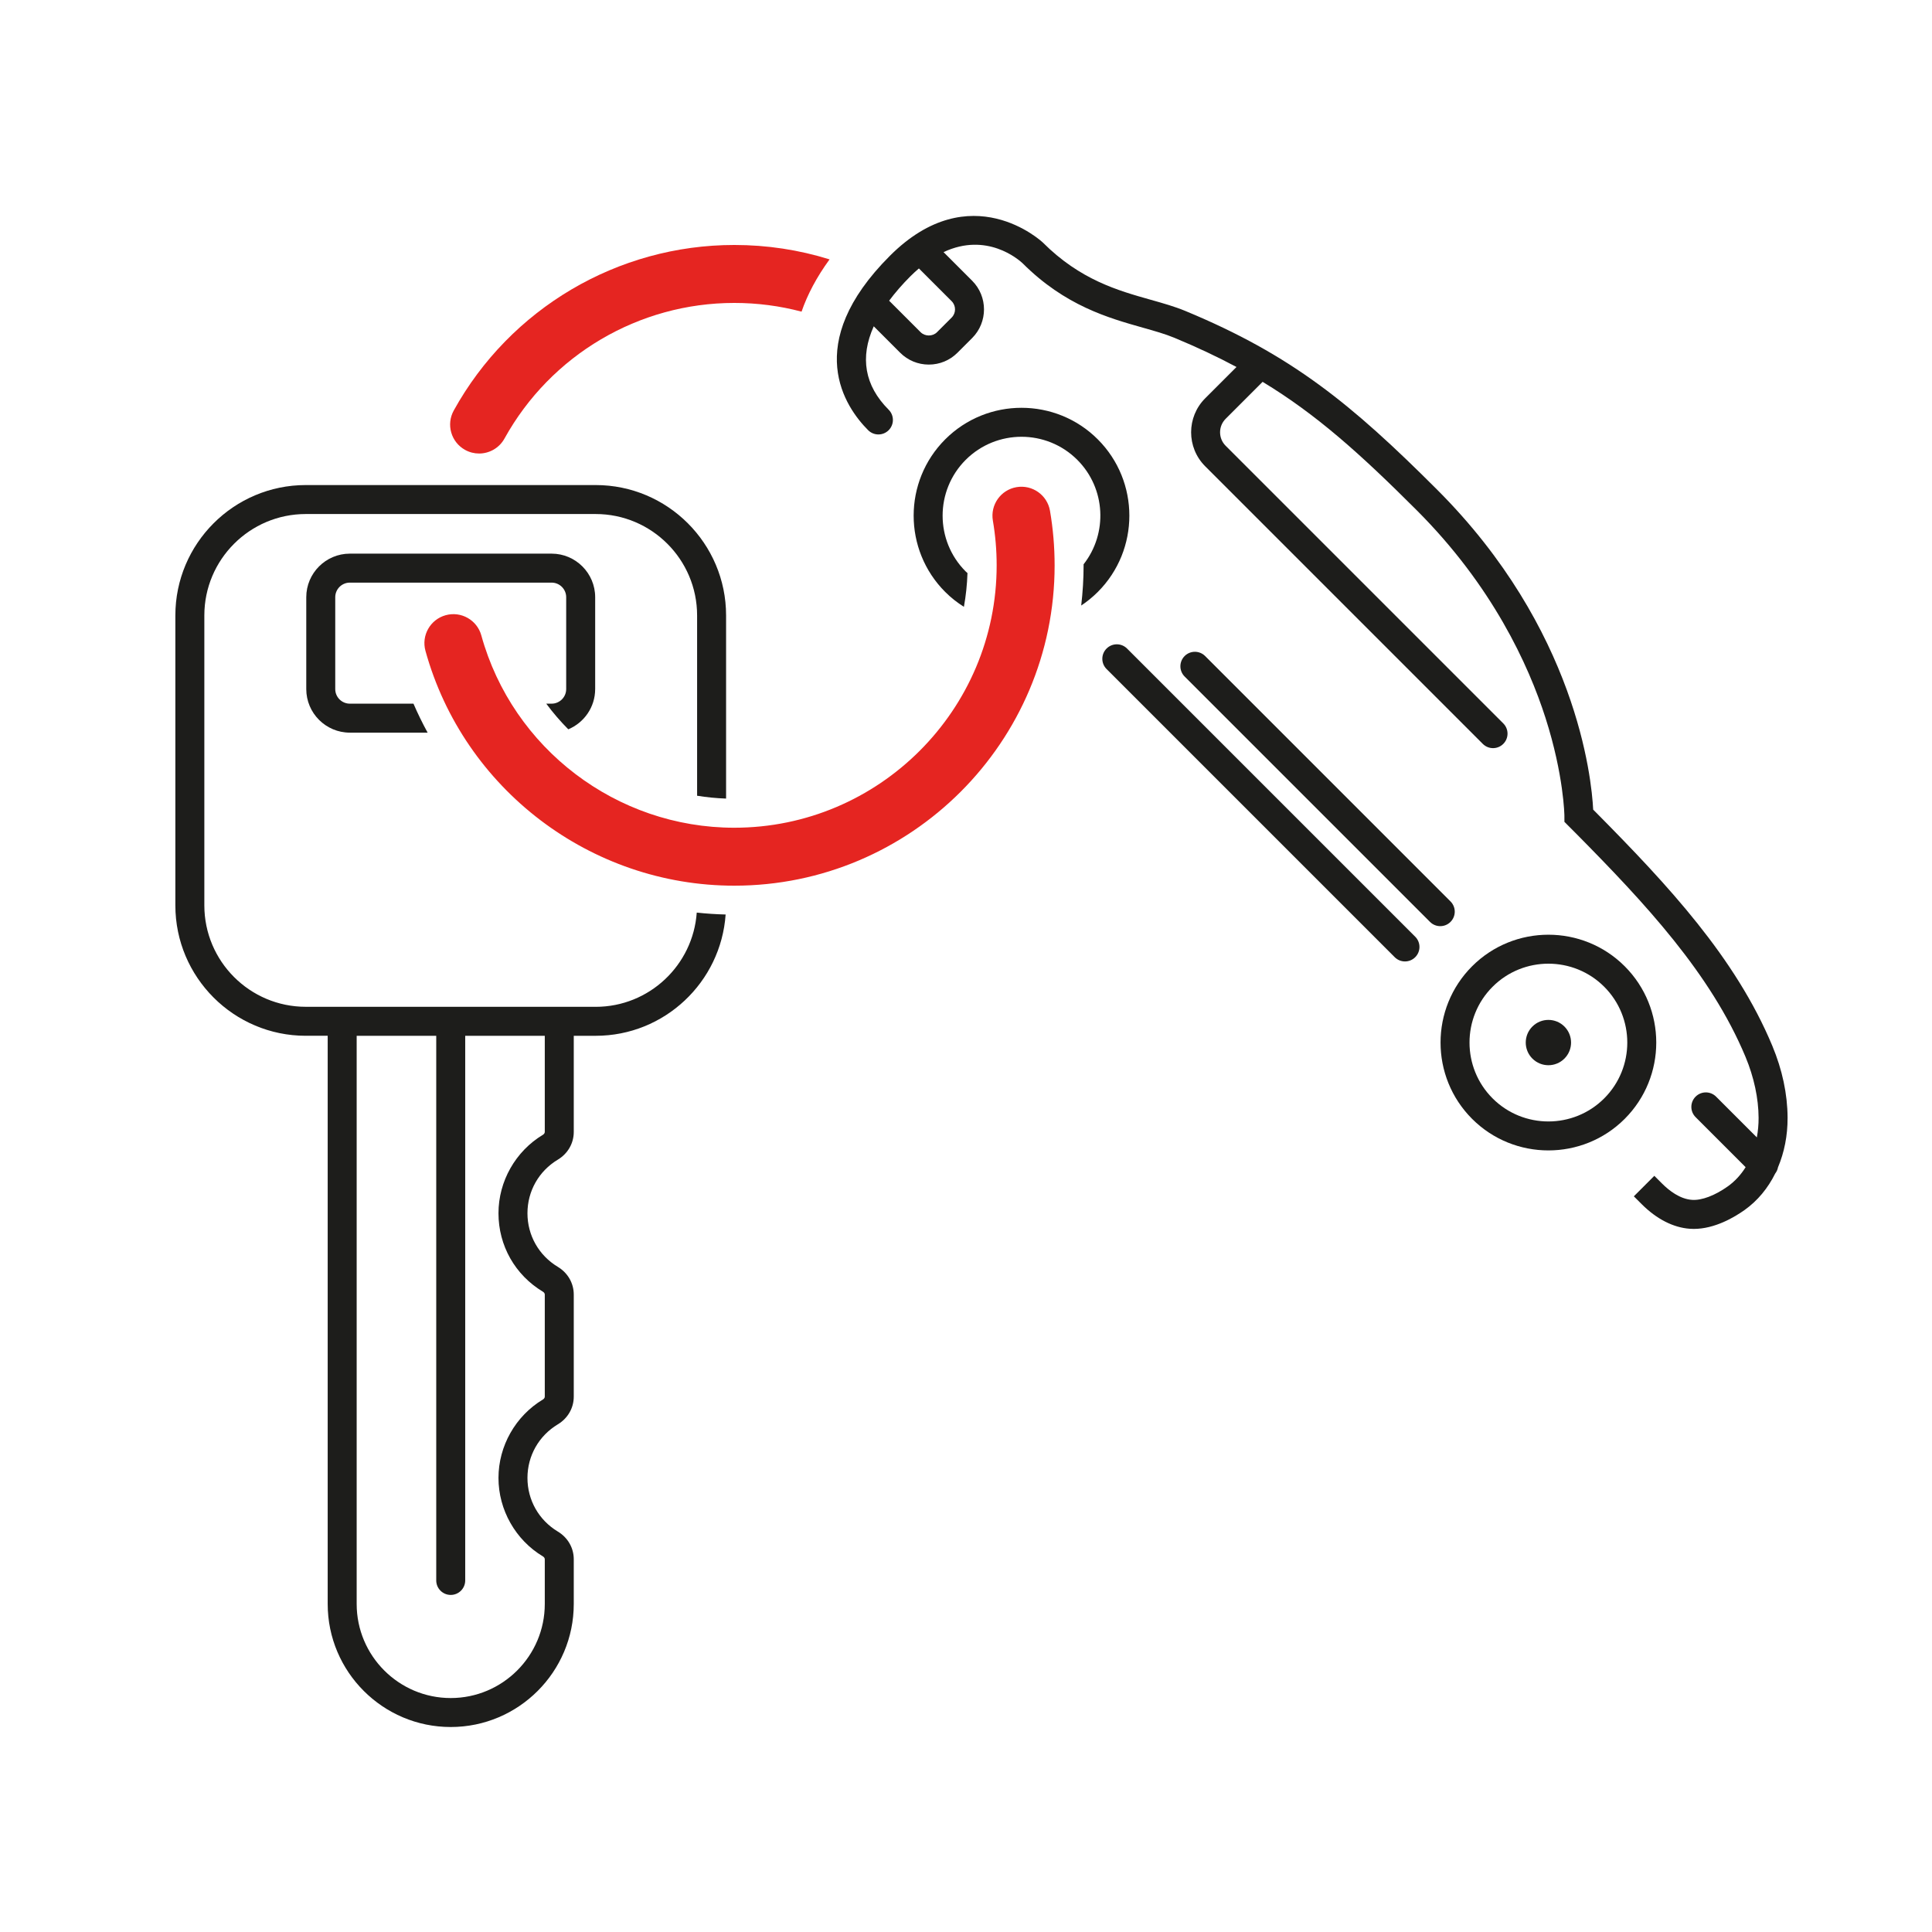
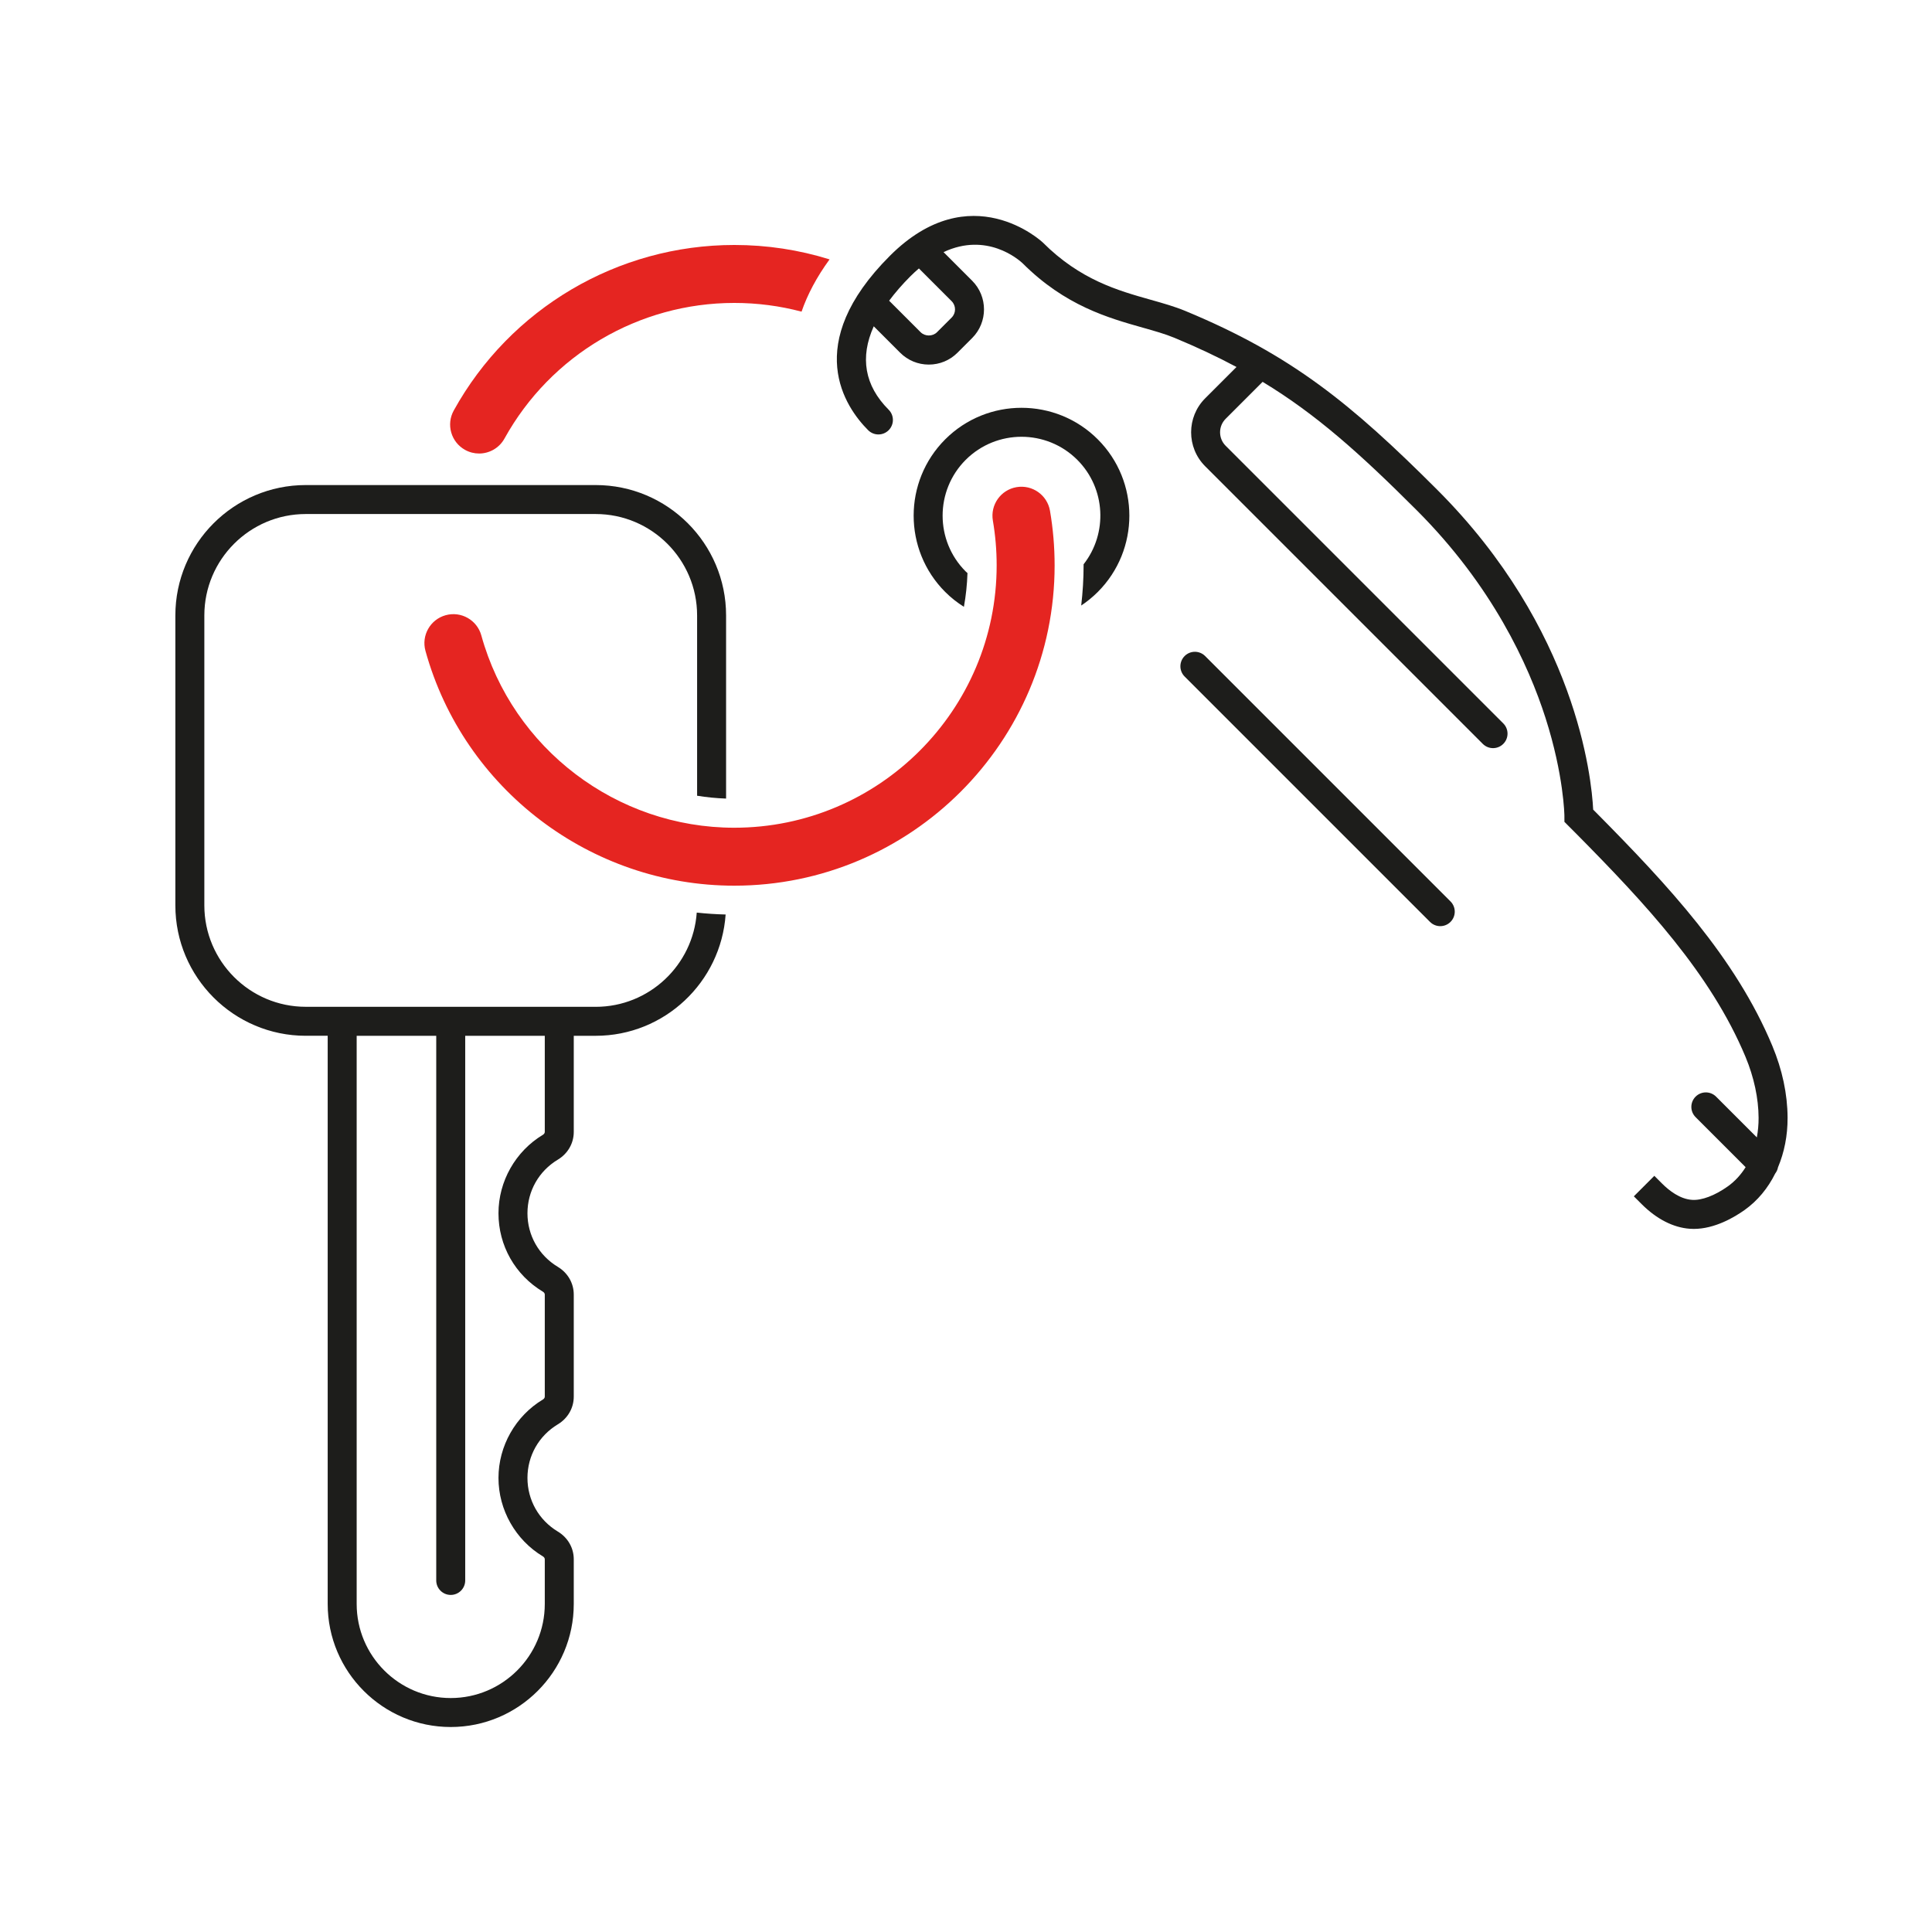
<svg xmlns="http://www.w3.org/2000/svg" viewBox="0 0 283.465 283.465">
  <defs>
    <style>      .cls-1 {        fill: #1d1d1b;      }      .cls-2 {        fill: #e52521;      }    </style>
  </defs>
  <g>
    <g id="Isolationsmodus">
      <g>
        <path class="cls-1" d="M141.688,83.847c-4.515-4.516-4.515-11.861,0-16.377,2.258-2.257,5.224-3.386,8.188-3.386s5.931,1.129,8.188,3.386c4.181,4.182,4.482,10.787.919,15.328 0.0.049.003.098.003.147,0,1.996-.127,3.961-.35,5.898.86-.572,1.677-1.234,2.434-1.991,6.173-6.173,6.173-16.216,0-22.389-6.172-6.174-16.217-6.174-22.389,0-6.173,6.173-6.173,16.216,0,22.389.847.847,1.771,1.566,2.744,2.181.291-1.614.469-3.266.524-4.95-.086-.081-.178-.153-.262-.237Z" />
        <path class="cls-1" d="M87.399,147.718h-42.538c-8.205,0-14.88-6.676-14.88-14.881v-42.538c0-8.205,6.675-14.88,14.88-14.88h42.539c8.205,0,14.88,6.675,14.88,14.88v26.452c1.396.226,2.815.366,4.252.417v-26.868c0-10.55-8.582-19.132-19.132-19.132h-42.539c-10.55,0-19.132,8.582-19.132,19.132v42.538c0,10.55,8.582,19.133,19.132,19.133h3.218v83.365c0,9.954,8.098,18.053,18.052,18.053s18.052-8.099,18.052-18.053v-6.561c0-1.665-.873-3.184-2.336-4.062-2.791-1.678-4.458-4.618-4.458-7.867s1.667-6.189,4.458-7.867c1.463-.879,2.336-2.397,2.336-4.062v-14.979c0-1.663-.873-3.182-2.336-4.062-2.791-1.678-4.458-4.618-4.458-7.867s1.667-6.189,4.46-7.867c1.462-.88,2.334-2.398,2.334-4.062v-14.107h3.217c10.099,0,18.374-7.87,19.065-17.796-1.425-.035-2.838-.13-4.238-.281-.545,7.712-6.979,13.826-14.827,13.826ZM79.93,166.078c0,.159-.103.315-.272.418-4.022,2.416-6.521,6.827-6.521,11.512,0,4.755,2.438,9.059,6.519,11.511.173.104.275.261.275.419v14.979c0,.159-.103.314-.273.418-4.022,2.416-6.521,6.827-6.521,11.512s2.498,9.096,6.521,11.512c.171.104.273.259.273.418v6.561c0,7.609-6.19,13.801-13.8,13.801s-13.8-6.191-13.8-13.801v-83.365h11.674v79.911c0,1.174.952,2.126,2.126,2.126s2.126-.952,2.126-2.126v-79.911h11.674v14.107Z" />
-         <path class="cls-1" d="M87.324,101.102v-13.479c0-3.524-2.867-6.392-6.392-6.392h-29.604c-3.524,0-6.392,2.867-6.392,6.392v13.479c0,3.524,2.867,6.392,6.392,6.392h11.414c-.754-1.378-1.449-2.795-2.078-4.252h-9.336c-1.18,0-2.14-.96-2.14-2.14v-13.479c0-1.18.96-2.14,2.14-2.14h29.604c1.18,0,2.14.96,2.14,2.14v13.479c0,1.18-.96,2.14-2.14,2.14h-.783c.987,1.335,2.069,2.59,3.232,3.762,2.312-.963,3.943-3.245,3.943-5.902Z" />
-         <path class="cls-1" d="M229.534,150.615c-1.298-1.298-3.403-1.298-4.701,0-1.298,1.298-1.298,3.403,0,4.701,1.298,1.298,3.403,1.298,4.701,0,0,0,0-0.0 0-0h0c1.298-1.298,1.298-3.403-0-4.701Z" />
-         <path class="cls-1" d="M238.378,141.77c-6.172-6.17-16.217-6.171-22.389.001-6.174,6.173-6.174,16.217,0,22.391,3.086,3.085,7.141,4.628,11.194,4.628s8.108-1.543,11.194-4.628v-.001c6.174-6.173,6.174-16.217,0-22.391ZM218.995,161.155c-4.515-4.516-4.515-11.862,0-16.377,2.258-2.258,5.223-3.386,8.188-3.386,2.965,0,5.931,1.128,8.188,3.385,4.515,4.516,4.515,11.862,0,16.378-4.516,4.514-11.861,4.514-16.377,0Z" />
-         <path class="cls-1" d="M207.642,140.441c.831-.83.831-2.176,0-3.006l-42.279-42.279c-.83-.83-2.176-.83-3.006,0-.831.83-.831,2.176,0,3.006l42.279,42.279c.415.415.959.623,1.503.623s1.088-.208,1.503-.623Z" />
        <path class="cls-1" d="M173.812,99.26l36.002,36.003c.415.416.959.623,1.503.623s1.088-.208,1.503-.623c.831-.83.831-2.176,0-3.006l-36.002-36.003c-.83-.83-2.176-.83-3.006,0-.831.83-.831,2.176,0,3.006Z" />
        <path class="cls-1" d="M247.952,180.287c.188.013.375.02.562.02,3.079,0,5.967-1.715,7.462-2.78,1.909-1.359,3.413-3.193,4.482-5.344.21-.273.35-.582.409-.906.919-2.182,1.422-4.644,1.409-7.291-.017-3.466-.771-7.017-2.246-10.554-5.388-12.917-15.283-23.535-25.812-34.175l-.464-.466c-.241-4.716-2.466-26.514-22.885-46.934-12.627-12.628-21.377-19.774-36.949-26.231-1.563-.648-3.271-1.131-5.079-1.641-4.854-1.37-10.355-2.923-15.836-8.402-.105-.102-10.593-9.897-22.439,1.951-12.984,12.984-6.555,22.22-3.188,25.587.832.83,2.177.829,3.007.001.83-.831.831-2.177.001-3.007-3.535-3.535-4.241-7.687-2.188-12.238l3.872,3.872c1.124,1.125,2.618,1.744,4.208,1.744s3.084-.62,4.207-1.743l2.15-2.149c2.318-2.32,2.318-6.095-.001-8.415l-4.195-4.195c6.339-2.98,11.001,1.078,11.592,1.629,6.234,6.234,12.567,8.021,17.656,9.458,1.684.476,3.273.924,4.605,1.477,3.35,1.389,6.342,2.802,9.129,4.291l-4.596,4.596c-2.749,2.748-2.749,7.221,0,9.969l40.733,40.733c.415.415.959.623,1.503.623s1.088-.208,1.503-.623c.831-.83.831-2.176,0-3.006l-40.733-40.733c-.528-.528-.819-1.231-.819-1.979s.291-1.45.819-1.979l5.423-5.423c7.835,4.745,14.24,10.471,22.61,18.84,11.105,11.106,16.403,22.695,18.893,30.461,2.704,8.439,2.775,14.326,2.775,14.382l.003.878,1.663,1.665c10.22,10.328,19.814,20.608,24.908,32.818,1.241,2.979,1.904,6.07,1.918,8.938.005,1-.089,1.959-.256,2.876l-5.981-5.981c-.83-.83-2.176-.83-3.006,0-.831.83-.831,2.176,0,3.006l7.342,7.342c-.698,1.116-1.572,2.073-2.614,2.815-1.91,1.359-3.838,2.083-5.261,1.981-1.771-.123-3.36-1.365-4.381-2.386l-1.141-1.141-1.503,1.504-1.503,1.504h0l1.141,1.139c2.199,2.199,4.651,3.452,7.091,3.622ZM139.626,44.191c.662.662.662,1.741.001,2.402l-2.15,2.149c-.642.643-1.762.639-2.401,0l-4.621-4.621c.876-1.175,1.903-2.368,3.117-3.582.422-.422.838-.799,1.251-1.153l4.804,4.804Z" />
        <g>
          <path class="cls-2" d="M154.735,82.946c0-2.686-.229-5.377-.679-8-.396-2.312-2.591-3.865-4.91-3.471-2.314.397-3.868,2.596-3.471,4.91.368,2.148.556,4.355.556,6.561,0,21.229-17.271,38.499-38.499,38.499-17.258,0-32.519-11.603-37.111-28.215-.626-2.264-2.968-3.589-5.231-2.966-2.264.626-3.591,2.969-2.966,5.231,5.608,20.285,24.24,34.453,45.309,34.453,25.918,0,47.003-21.085,47.003-47.003Z" />
          <path class="cls-2" d="M107.732,35.943c-17.104,0-32.875,9.307-41.158,24.288-1.137,2.056-.392,4.643,1.663,5.778.652.361,1.357.532,2.054.532,1.497,0,2.949-.793,3.725-2.195,6.787-12.274,19.706-19.899,33.717-19.899,3.371,0,6.673.432,9.871,1.279.857-2.482,2.2-5.049,4.111-7.668-4.503-1.404-9.187-2.115-13.981-2.115Z" />
        </g>
      </g>
    </g>
  </g>
</svg>